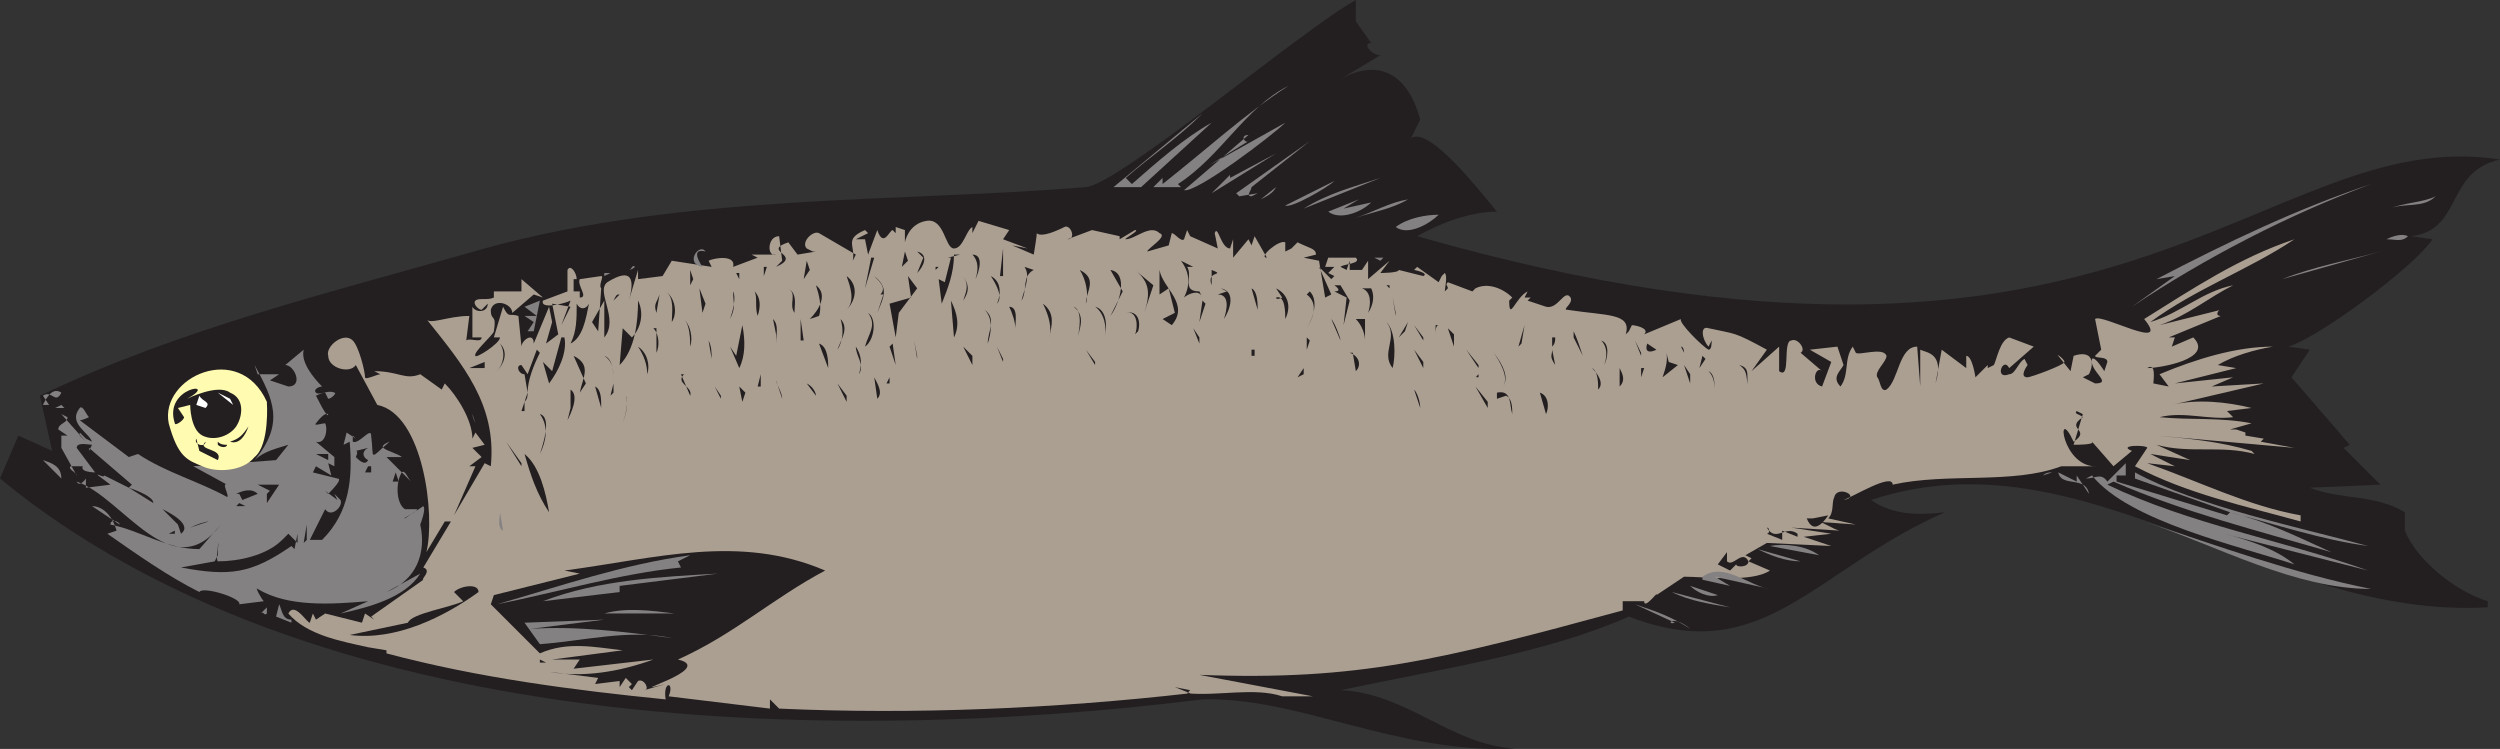
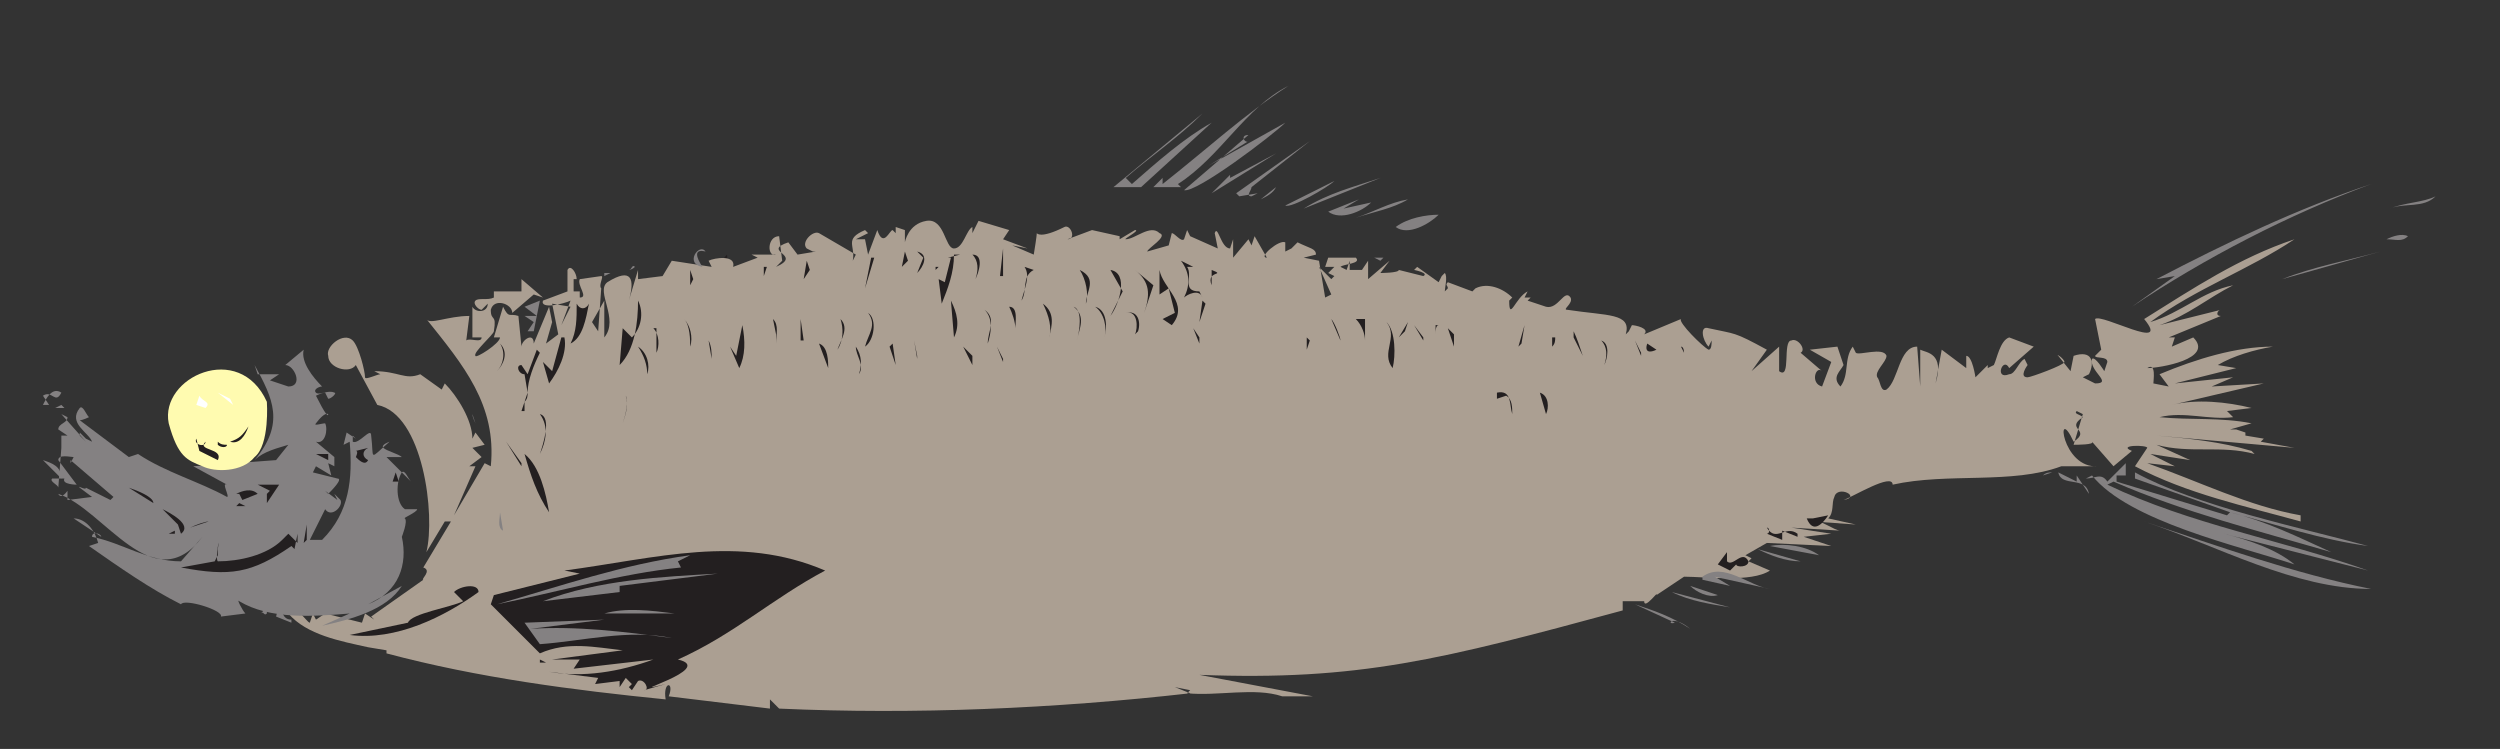
<svg xmlns="http://www.w3.org/2000/svg" width="611.25" height="183.111">
  <rect width="100%" height="100%" fill="#333333" stroke="none" />
  <path fill="#231f20" fill-rule="evenodd" d="M216.75 59.25c-1.5-.75-1.5 1.5-3 1.5l3 1.5v-1.5s1.5.75.75.75l.75-2.25-1.5.75v-.75m-27 11.25.75-3.75-.75-.75v4.5m-38.25 0c.75.75 1.5-.75 2.25-1.5l-2.25 1.5m9.75-.75v.75c.75-.75.75-2.25.75-3l-1.5.75.75 1.5m14.25-1.5c-2.25-3 3-3 2.25-6-2.25 2.25-3 5.25-3.75 7.5l1.5-1.5m-30.75 21c.75-2.25 1.5-5.25 1.5-7.5 0 2.25-.75 5.25-1.5 7.5m199.5-21L342 66l-1.5 1.5c1.5-.75 3 0 3.75.75m-3.75-.75s-.75 0-.75.75l.75-.75M135 78.75c0-.75 0-.75-.75-.75l.75.75m-.75 15c-.75.75-.75 2.25-.75 3.75 0-1.5.75-3 .75-3.75m288 42.75c2.25.75 3.75.75 5.25.75-1.5-.75-3.75-.75-5.25-.75m-300 3c3-7.5 1.5-16.5-2.25-24 .75 2.25 1.5 15.75 1.5 17.25l-2.25-1.5-.75 1.5-.75 9.75 12.75-3h-8.25" />
-   <path fill="#231f20" fill-rule="evenodd" d="M346.5 57.75c5.25-3 12.75-6 19.5-6-3.75-4.5-16.5-21-21-18l2.25-4.5c-3-11.25-10.5-15.75-21-9l11.25-6.75c-2.25 0-4.5-3-2.25-3l-3.75-5.25V0c-13.5 7.5-57.75 45-66 45.75-45 3.75-98.25 1.5-147 15-36.75 10.5-74.25 19.5-108.75 36l3 13.5-8.25-3.75L0 117c76.5 63 203.25 65.25 294 54 23.25-.75 48 13.5 76.5 12-15.75-.75-26.25-13.5-42.75-14.25 24.75-5.25 50.25-9 70.5-18 33 12.75 45-11.25 77.25-25.5-6 .75-12.75.75-18-3 51.75-17.25 96.75 29.25 150.75 26.25V147c-7.5-2.25-17.25-9.75-20.25-17.25v-4.5c-7.5-4.5-15.75-3-23.25-6l17.25-.75-9-9 1.5-.75-4.5-5.25-9.75-11.25 4.5-6.75-5.25-.75c7.5-2.25 30.75-19.5 35.25-26.25l-5.25-.75c12.75-1.5 8.25-15.75 21.75-18.75-58.5-9-91.5 68.25-264.75 18.75" />
  <path fill="#ab9f92" fill-rule="evenodd" d="M525.75 78.75c7.5-2.25 12.75-7.5 20.25-9-6 3-11.25 7.5-18 9.75l15-3.75c-.75 0-1.5 1.5 0 1.5l-12.75 5.25h1.5l-.75 2.25 5.25-2.25C541.5 87.75 528 90 525 90c2.25-1.5 1.5 3 1.5 3.75l3.75.75-2.25-3c9-3.75 18.75-6.75 27.75-6.75-4.5.75-9.75 2.25-13.5 4.5l4.5.75-15 3.75 14.25-1.5-5.25 2.25 12.75-.75L531 99c6-1.5 13.5-.75 19.5.75l-6 .75 1.5 1.5c-6 .75-12-1.5-18 0 7.5.75 15 0 22.5 1.5l-5.25 1.5h1.5l2.25.75v.75l4.5.75-.75.75 8.25 1.5-33.75-3c8.25.75 15.75 1.5 23.25 3.75l.75.75c-8.25-2.25-15.75 0-24-2.25l8.25 3.75-9.75-1.5 6 3-6.75-.75c12.75 4.5 24.75 10.5 37.5 12.75v1.5c-13.5-3.75-27.75-6.75-40.5-13.5l3-4.5c0-.75-7.5-.75-3.75.75l-4.5 3.75-5.25-6c.75.75-3.75.75-4.5.75l2.25-7.5-1.5-.75c-.75.75.75.75 1.5 1.5-4.5 3 2.25 3-2.25 6-4.5-9.75-3 6.75 6 6h-9c-12 4.5-27.75 1.5-41.25 4.5 0-3-9.75 3-12 3.75 4.5-.75-1.5-3.75-2.25-.75-.75 1.5 0 3.75-1.5 5.25l6.75 1.5-10.5-.75c1.5-.75 5.25 2.25 6.75 2.25l-12-.75 9.75 1.5-6.75.75 6.75 2.25-15.75-.75-5.25 3 1.5.75-.75.75 5.25 2.25c-4.5 3-15.75 1.5-21 1.5l-6.75 4.5c.75-1.5-3 3.75-3 1.5h-5.25v2.25c-44.25 12-64.5 17.25-103.5 15.75l27.75 5.25h-7.5c-6.75-2.25-15.75 0-23.25-.75l.75-.75-3.75-.75 3.75 1.5c-33 3.75-67.5 5.25-100.5 3.75l-2.25-2.25v2.25l-24.75-3c1.5-3.75-1.5-3.75-.75.75-22.5-2.25-45.75-5.25-68.25-11.25V159l-4.5-.75c-6.75-1.5-15-3-19.5-8.25 1.5-3 4.5 2.25 5.25 2.25l.75-2.25.75 1.5 2.25-1.5 9 2.25.75-2.25 2.25 1.5-.75-.75 12.75-9c-.75 0 2.25-2.25 0-3l6.75-11.25h-1.5l-4.5 7.5c2.25-9-.75-33.75-12-36L87 89.25c-1.5 2.25-6.75.75-6.75-2.25-.75-2.25 3.75-6 6-3.75 1.5 1.5 3 7.5 3 9 0 .75 3-.75 3.75-.75l-1.5-.75c6 0 7.5 2.25 11.25.75l5.25 3.75.75-1.5c3 3 6.75 9 6.75 13.5l.75-1.5 2.25 3-3 .75 2.25 2.25-3 2.25h1.5L111 126l7.5-12.75 1.5.75c1.5-15-6.75-24.75-15.75-36 .75 1.5 5.25-.75 10.5-.75l-.75 6c.75-.75 3.75.75 3.75-.75h-2.25V75c.75 1.5 3.75 1.5 3.75-.75l-1.5 1.5c-.75 0-2.25-1.5-1.5-2.25s3 0 4.5-.75v-1.5h6.75v-3l5.25 4.5-2.25-.75-5.25 4.5c0-2.25-4.5-3.75-5.25-.75 0 3 1.5.75.75 5.25 0 .75-5.25 5.25-4.5 6 0 .75 6-3 6-4.5h-1.5L123 75c1.5 3 1.5 1.5 3.75 2.25l.75 7.5c0-1.5 3-3.75 3-.75l3.75-9 .75 3.75-1.5 5.25 3-2.25-1.5-7.5 4.5.75-2.25 4.5 2.25-6c-1.5.75-7.5 2.25-6.75 0l6-2.25V66c.75-1.5 2.25.75 2.25 2.25h-.75v3h1.5v1.5c2.25 0-.75-3 0-4.5l5.25-.75c.75 0-.75 2.25 0 3l-.75 10.5-1.5-2.25 3-5.25v9c3.75-4.5-2.25-11.25.75-13.5 6-3.75 6.75-.75 5.25 4.5L156 66v2.25l6-.75 2.25-3.75 9.75 1.5-.75-1.5c1.5-.75 6.75-1.5 6 1.5l6-2.25-1.5-.75h6c-2.25.75-2.25-4.5.75-4.5l.75 6-1.5 1.5c6.75-3-3.75-3.75 3-6l2.25 3 4.5-.75h-.75l-1.5-.75c-1.5-1.5 1.5-4.5 3-3.75l9 5.25-.75 1.5c.75-3.75-2.25-5.25 3-7.5l.75.75-3 1.5h2.25l.75 3.75 2.25-6c1.5 4.5 3 0 3.75 0l.75.75v-1.5l2.25.75v3s.75-4.5 5.25-5.25 4.5 6.75 6.75 6.75 3-4.5 4.5-5.25V57l1.5-3 7.5 2.25-1.5 2.25 6 2.25-3.75-.75 5.25 2.25c.75-4.5.75-5.25.75-5.25s.75 1.5 6.75-1.5c1.5-.75 3 3 .75 3l6-2.25 6.75 1.5v.75l3.75-2.25c1.5 0-3 2.25-2.25 2.25 2.25 0 6-3.75 8.25-1.5 2.25.75-3 3.75-3 4.5l5.25-1.5.75-3c.75 0 2.25 2.25 3 1.5l.75-2.25.75 1.5 6.75 3L297 57c.75-2.25 1.5 3.75 3.75 3.75l.75-2.25V63l3.75-4.5.75 1.5.75-2.25 3 5.25c-2.25 0 3-4.5 4.5-3.75v2.25l1.5-.75 1.5-1.5c3 1.5 4.5 1.5 4.5 3l-3 .75 3.75.75 1.5 9 1.5-.75-3-6.75 3 3 .75-.75-1.5-.75 1.5-1.5H324l.75-2.25h6.75c1.5 1.5-3 1.5-3.75 2.25l1.5.75.75-2.25V66h3l1.5-2.25v4.5l5.25-4.5-2.25 3s4.5 0 4.5-.75l6 1.5c1.5-.75-2.25-1.5-2.25-1.5l.75-.75 5.25 3.75.75-1.5.75-.75c.75.75 0 3.75 0 4.5l.75-.75c0-.75-.75-.75 0-1.5l6 2.25.75-.75c3-1.5 6.75 0 9 2.25l-.75.75c0 5.25 1.5-.75 4.5-2.25l-.75 1.5h1.5l-.75.75L378 75c3 .75 4.5-4.5 6-2.25.75 1.5-2.25 3-.75 3 9.75 1.5 15.75.75 14.25 6l.75-.75.75-1.5c.75 0 4.5.75 3 2.25l9-3.75c-.75.75 5.25 6.75 6.75 7.5.75 0 .75-1.5.75-2.25l-.75 1.5c-1.5-1.5-2.25-5.25 0-4.5 6.75 1.5 6 .75 14.25 5.25l-3.75 5.25 6.75-6v6c3 2.25.75-7.5 3-7.5 1.5-.75 3.75 2.25 2.25 3l5.25 4.5c-1.5-1.5-3 3 0 3.75l2.25-6-5.25-3 6.75-.75 1.5 4.5c-.75 1.5-3 3-.75 5.25 2.25-3 .75-6.75 3-9.75l.75 1.5c.75.75 6.75-1.5 7.5.75 0 1.5-3 3.75-2.25 5.25.75.75.75 3.75 2.25 3 3-2.25 3-10.5 7.5-10.5l.75 9.75v-9c1.5.75 6 .75 3.75 8.25l1.5-8.25 6 4.5v-3c1.5 0 2.25 5.25 2.25 5.25l3-3V90l1.5-.75c.75-1.5 1.5-6 3.75-6.75l6 2.25-6 5.25c-1.5-3-3.75 3 0 1.5 1.5 0 2.25-3 3.75-3.75l.75 1.5s-2.25 3 0 3c.75 0 9-3 9-3.75s-2.25-2.25-1.5-1.5l3 3.75L507 87c4.5-1.5 5.25 1.5 3.75 4.5l-1.5.75 3 1.5c4.5 0-1.5-3-.75-6 .75-.75 3 3 3 3l.75-2.25c0-1.5-3-.75-3-1.5l1.5-1.5-1.5-7.5c1.5-1.5 18.75 8.25 12 0 12-7.5 23.25-15 36.75-19.5-11.25 7.5-24 12-35.25 20.25" />
  <path fill="#231f20" fill-rule="evenodd" d="m129 91.5-1.5-2.25c-1.5 0-.75 2.25.75 2.25L129 96c0-3 1.5-6.75 3-9.75l-.75-.75-2.25 6m-.75 9v-2.25l-.75 2.25zM129 96l-.75 2.25c.75-.75.75-1.5.75-2.25m1.5-12c.75 0 .75.75.75 1.5 0-.75 0-1.5-.75-1.5m4.5 6.75-2.25-2.25 1.5 5.25c2.25-3 4.5-7.5 3.75-11.25h-.75L135 90.75" />
  <path fill="#848182" fill-rule="evenodd" d="M315 21c-10.5 5.25-16.5 17.25-27 24l.75.75H282l2.25-2.25V45c10.5-8.25 20.25-17.25 30.75-24m-39.75 22.5 1.5 1.5c6-5.25 12.75-11.25 19.5-15L279 45.75h-6.75l21.75-18c-6 6-12.75 10.5-18.75 15.75m14.25 3L305.25 33c-2.25 0-.75 2.25 0 1.5l-9.75 6L314.25 30c-3 3-21.75 17.25-24.75 16.5m12.75.75 18-12.75L306 45.75c0 .75-1.5 2.25 0 2.25l1.5-.75-4.5.75-.75-.75m24-10.5-8.25 4.5 8.25-4.5m-30 10.5 4.5-4.5v.75l11.25-6-15.75 9.75m34.5-9-8.25 4.5 8.25-4.5m-12 12.75c6-3.75 12-5.25 18.75-7.5L318.75 51m-4.5-.75 12-6c-1.5 1.5-10.5 6.75-12 6M579.75 45c-20.25 7.5-40.5 18-58.5 30l10.5-7.5-4.5.75c17.25-9 34.5-17.25 52.5-23.25m-262.5.75-4.5 3 4.5-3m-9 3 3.75-3c-.75 1.5-2.25 2.25-3.75 3M595.5 48c-3 3-7.5 1.5-11.25 3 3.75-1.5 8.25-1.5 11.25-3m-267 3 6.75-1.5c-2.25 2.25-7.5 4.5-10.5 2.25l7.5-3L328.5 51m3 2.25c4.5-1.5 8.25-3.75 12.75-4.5-3.75 2.25-8.25 3-12.75 4.5m20.25-.75c-2.25 2.25-7.5 5.25-10.5 3 3-2.25 7.5-3 10.5-3M564 56.25l-2.25 1.5 2.25-1.5m24.75 1.5c-1.5 1.5-3 .75-5.25.75 1.5-.75 3.75-1.5 5.25-.75m-408.75 3-.75 2.25.75-2.25" />
  <path fill="#231f20" fill-rule="evenodd" d="m244.5 67.5.75-6.75v6.75zm0 0" />
  <path fill="#848182" fill-rule="evenodd" d="M172.5 61.5c-3-.75-2.25 1.5-.75 3.75-4.5-.75-.75-6 .75-3.75M558 68.25c7.5-3 15.75-4.5 24-6.75l-24 6.75" />
  <path fill="#231f20" fill-rule="evenodd" d="m222 63.75-1.5 1.5.75-3.75zm2.25 3 1.5-3.75-1.5-1.5c3 .75 1.5 3.75 0 5.25m9-4.5c0 4.5-1.5 8.25-3 12l-.75-6 1.5.75 1.5-6h-.75l3-.75h-1.5m5.25 6c.75-2.25.75-4.5-.75-6 3 0 1.5 4.5.75 6" />
  <path fill="#848182" fill-rule="evenodd" d="M337.5 63.75 336 63h2.25zm0 0" />
  <path fill="#231f20" fill-rule="evenodd" d="m213.75 63-2.25 7.5L213 63Zm58.5 0 .75 2.25-.75-2.25m12 0 3 .75-3-.75m-87.75 5.25.75-4.5L198 66Zm8.25-4.5-2.25 6.75 2.25-6.75m85.5 1.5c1.5 2.25-1.5 6 3 6l.75 1.5c-.75-2.25-3.75-.75-4.5 0 1.5-3 1.5-6-.75-9l3 1.5h-1.5" />
  <path fill="#848182" fill-rule="evenodd" d="M155.25 65.25c-.75.75-1.5.75-1.5.75.75 0 .75-1.5 1.5-.75" />
  <path fill="#231f20" fill-rule="evenodd" d="M228.75 66v-.75h.75zm24 0c-3 1.5-1.5 5.25-3 7.5.75-3 2.25-6 .75-8.25l2.25.75m-66 1.5v-2.25h.75zm-18 2.25V66l.75 2.25zm105.75 1.5-3 6c2.25-3 4.5-10.5 0-11.25l3 5.25m12 8.25-2.25-1.5 3-1.5-1.5-6-2.25 1.5v-6c.75 4.5 7.5 8.25 3 13.5m9.75-9.75V66c3.75 1.5-1.5 0 0 3.75m-30.75 4.5c0-3 3-6-1.5-8.25 1.5 2.25 2.25 6 1.5 8.25m16.5-4.5-2.25 6.75c1.5-4.5 1.5-7.5-2.25-10.5l4.5 3.75" />
  <path fill="#848182" fill-rule="evenodd" d="M147.75 67.5v-.75h1.5zm0 0" />
-   <path fill="#231f20" fill-rule="evenodd" d="M180.75 66.75v1.5l-.75-1.5h.75m113.25 0 1.5 1.5-1.5-1.5m-69.75 3.75-4.5 6-.75 6-1.5-8.25 5.25-1.5-.75-5.25 2.25 3m11.25 3c.75-2.25 1.5-3.75 0-6 1.5 2.25 1.5 3.75 0 6M207 75.75c2.25-2.25.75-6 0-8.25 3 2.25 2.25 6 0 8.25m7.5.75L216 72h-.75c1.5-1.5 0-3-1.5-4.5 3.75 3 2.25 5.25.75 9m29.25-2.25c.75-1.5 1.5-5.25-1.5-6.75 1.5 2.25 3 5.25 1.5 6.75m-78.75-6 1.5.75-1.5-.75m88.5 0 2.25.75-2.25-.75m-53.25 9L198 78c2.25-2.25 4.5-6 1.5-8.25.75 2.25 1.5 5.25.75 7.5m127.5-7.5L330 73.5l-1.5 6 .75-6.75-3-1.5c2.25 0 0-1.5 0-1.5h1.5m12 .75-.75-.75h.75zm-145.5 6c-1.5-2.25.75-4.5-1.5-6 2.25 1.5 1.5 3.75 1.5 6m105 1.5c.75-2.25 1.5-6-1.5-6l2.25-.75-1.5-.75c3.75.75 2.25 5.25.75 7.5m8.25-2.25L306 70.5c1.5.75 1.5 3.75 1.5 5.25m27.75-5.25c.75 1.5.75 3.75-.75 6 .75-2.25.75-5.25-1.5-6h2.25m-163.5 6-.75-6 1.5 3.75zm142.5 1.5c0-1.5 0-6-2.25-5.25 0 .75 1.5 0 1.5 0L312 70.5c3 1.5 3.75 4.5 2.25 7.5m-150 .75c0-2.25.75-6-1.5-7.5 2.25 1.5 3 5.25 1.5 7.5M178.5 78c1.5-3 .75-3.75.75-6.75.75 1.5 0 4.5-.75 6.75m6.75-.75c-.75-2.25 0-4.5-.75-6 1.5 1.5 1.5 3.75.75 6m134.25 3c1.5-2.25 3-6 0-8.25l.75-.75c2.25 2.25.75 6.75-.75 9M151.5 72l-1.5 1.5c.75-1.5.75-1.5 1.5-1.5m9 4.5c-.75-2.25 0-2.25.75-4.5l-.75 4.5m64.5-3.75 2.25 4.5-2.25-4.5m116.25 4.5-.75-4.5.75 3.75zm0 0" />
  <path fill="#848182" fill-rule="evenodd" d="m132 73.5-1.5 7.5H129l1.5-2.25-2.25-1.5h3l-3-2.25 3.75-1.5" />
  <path fill="#231f20" fill-rule="evenodd" d="m151.5 89.25.75-9 2.25 2.25c2.25-2.25 3-6 1.5-9 0 5.25-.75 12-4.5 15.75m141.75-10.5.75-5.25.75.75zm-106.5-5.25.75 1.5-.75-1.5m46.5 9c1.5-3 .75-6-.75-9l.75 9M144 74.25c-.75 3.75-1.5 8.25-4.5 9.75 1.5-3 1.5-6 1.5-9.75.75 1.5 2.25 1.5 3 0m112.5 8.25c.75-2.25 0-5.25-1.5-8.25 3 2.25 2.25 5.25 1.5 8.25m6.75.75c.75-2.25 1.5-7.5-.75-8.25 3 2.25 1.5 5.25.75 8.25m-15-3c0-1.5-.75-3.75-1.5-5.25 2.25 0 1.5 3.75 1.5 5.25M270 82.5c.75-2.25 0-6-2.25-7.5 3 .75 3 5.25 2.25 7.5M241.5 84c.75-2.25 1.5-6-.75-8.25 3 2.25.75 5.25.75 8.25m36.75-3-.75.75c.75-1.5.75-6-2.25-5.25 3-.75 3.75 2.25 3 4.5m-66.75 3.75c.75-3 3-5.25.75-8.25 2.25 1.5 1.5 6.75-.75 8.25M189.75 84v-2.25L189 78c1.5 1.5.75 3.75.75 6m6-.75V78l.75 5.25zm9 2.25c1.5-2.25 1.5-5.25.75-7.5 2.25 2.25 0 5.25-.75 7.5m129-2.25c0-1.5-.75-3.75-2.25-5.25h2.25v5.25m-165 1.5c0-1.5 0-5.25-1.5-6.75 1.5 1.5 2.25 4.5 1.5 6.75m159-1.5L325.5 78c.75.75 2.25 4.5 2.25 5.25M312 78.75l.75 3.75-.75-3.75M340.5 90c-3-3.75 1.5-7.5-1.5-11.25C341.25 81 341.25 87 340.5 90m1.5-7.5 2.25-3.75-.75 2.25zm-165.75-3 .75 5.25-.75-5.25M348 83.25l-2.25-3.75 2.25 3zM180.75 90l-2.25-5.25L180 87l1.5-7.5c.75 3.75.75 7.5-.75 10.5m171-10.5c-.75 0-.75 1.5-.75 2.25V79.5h.75m19.5 5.25 1.5-5.25L372 84Zm-210.75 1.5c.75-1.5.75-4.5-.75-6h.75v6M293.25 84l-1.5-3.75 1.5 2.25zm62.25.75-1.5-4.5 1.5 1.5zm4.5-4.5 2.25 3-2.25-3M387 87l-2.25-4.5V81c.75 1.5 1.5 3.75 2.25 6m-81.75-5.25.75 1.5-.75-1.5m-67.5.75.75 2.25-.75-2.25m81.75 3v-3l.75.75zm60.75-3c0 .75 0 1.5-.75 2.25V82.5h.75m-156 5.25-.75-4.5.75 3.75zm168 1.5c.75-2.25.75-4.5-.75-6 2.25.75 1.5 4.5.75 6M174 87.75l-.75-4.5c.75 1.5.75 3 .75 4.5M401.25 87l-1.5-3.75 1.5 3zM121.5 90.75c1.5-1.5 2.25-4.5.75-6.75 2.25 2.25.75 5.25-.75 6.75m63-6.75.75 3.75-.75-3.75m18 6c0-1.5 0-5.25-2.25-6l2.25 6m16.5-.75-1.5-4.5.75-.75zm186-3.75c-1.5.75-3 .75-2.25-1.5l2.25 1.5m-246.75 6c.75-2.25 0-5.25-2.25-6.75 1.5 2.25 2.25 4.5 2.25 6.75m51.75 0c1.5-2.25-.75-4.5-.75-6.75 1.5 2.25 1.5 4.5.75 6.75m35.25-3-1.5-3.75 1.5 3zm12-3.75 2.25 3.75-2.25-3.75m154.5 1.5-.75-1.5c.75 0 .75 1.5.75 1.5m9 4.5 2.25-6-2.25 6m-183-1.5-2.25-4.5 2.25 2.25zm12.75-4.5 2.25 3.75-2.25-3.75m98.25 0 .75 1.5-.75-1.5" />
-   <path fill="#848182" fill-rule="evenodd" d="M78.75 94.5c-.75 0-2.25.75-1.5 1.5s3-.75 4.5 0c.75 0-.75 1.5-1.5 1.5L79.5 96c-.75 0-2.25.75-2.25.75 2.25 4.5 3 5.25 3 4.5 0 0-.75-.75-3 2.25-.75.75 1.5 0 2.25 0 .75 1.5 0 5.25-2.25 4.5l4.5 3.75V114l-1.5-.75.75 3-3.75-2.25-.75 1.5 6 1.5c1.5 0-1.5 3-2.25 3.75l-.75-.75 3 2.25-.75-1.5 1.5 1.5c.75 1.5-2.25 4.5-3.75 2.25l-3.75 7.5h3c6.75-6.75 7.5-15 6.75-24l-1.5.75.75-3 2.25 1.5-.75-.75v1.5c1.5.75 4.5-3.75 4.5-1.5.75 6-.75 6 4.5 1.5 0 0-2.25.75-1.5 1.5s3.75 1.5 4.5 2.25H94.5l6 6c-.75-.75-1.5-3-2.25-2.25-1.5 2.25-1.5 7.5.75 9h3c0 .75-3.75 2.25-3 2.25l4.5-3c.75.75-.75 4.5-.75 4.5 1.5 6.75-.75 13.5-8.25 16.5l8.25-4.5c-3.75 6-12.75 8.25-19.5 9.75l6.75-3c-9 .75-19.5 1.5-27-3-.75-.75.75 2.25 1.5 3l-6 .75c.75-1.5-9-4.5-9.75-3-7.5-3.75-15-9-22.5-14.25l2.25-.75c-.75-3-3-6-6-6l6.75 4.5c0-.75-2.25-1.5-2.25 0 7.5 1.5 13.5 6 21.75 6l5.25-6c-12 15.75-24-6.75-35.25-10.5.75 1.5 2.25-.75 2.25-.75v2.25l6-.75-3-2.25c-.75-.75 1.5.75 1.5 0l6 3 .75-.75-10.5-9v.75l.75-1.5c-.75 0-3.75-.75-3.75.75l4.5 6s-3.75 0-3-1.5h1.5-4.5c-.75.75 1.5 1.5 1.5 2.25L15 109.5v-3h1.5l-2.25-1.5c0-1.5 2.25-1.5 2.25-3l-1.5-.75 6 6.75-1.5-1.5v-.75l1.5 1.5 1.5.75c-.75-2.25-6-4.5-3-8.25.75-.75 1.5 1.5 2.25 2.25 0 0-1.5.75-2.25.75l12 9 2.25-.75c6.75 4.5 15 6.75 21.75 10.5.75 0-1.5-3.75 0-3l-8.25-4.5 20.25-1.5 3-3.75c-2.25.75-6 1.5-8.25 3.75 7.5-9 4.5-15 0-23.25L63 91.5h5.25L66 93l4.5 1.5c3.75 0 1.5-5.25-.75-5.25l4.5-3.75c-.75 3 2.25 6.75 4.5 9" />
-   <path fill="#231f20" fill-rule="evenodd" d="m127.5 85.5-.75 3 .75-3m178.5 0h.75V87H306v-1.5m42 4.5-2.25-4.5 2.25 3zm13.5 0-3-4.5 3 3.75zm18.75-.75c-1.5-2.25-.75-2.25-.75-3.75l.75 3.75M195 85.5l.75 3.75-.75-3.75m36 0 .75 4.5-.75-4.5m36.75 3.75-2.25-3.75 2.25 3zm84-3.75 2.25 6-2.25-6m56.25 3 2.25.75-3.75 3c.75-2.25 1.5-4.5.75-6.75l.75 3m-76.5 2.25-.75-4.5H330c2.25.75 3 3 1.5 4.5m36 3.75c1.5-2.25 0-5.25-2.25-8.25 1.5 2.25 3.75 6 2.25 8.25m48.75-7.5.75.75-1.5 2.25.75-3-2.25-.75 2.25.75m-274.5 9 1.5-2.25-3-6.75c4.5 2.25 2.25 5.25 1.5 9m24-9 .75 2.25-.75-2.25m205.5 0 2.25 3-2.25-3M150 93c0-1.5 0-5.25-2.25-6 2.25 1.5 2.25 3.75 2.25 6m-35.25-3 3.75-1.5V90Zm298.5 3.75-1.5-4.5 1.5 2.25zm14.25.75c-.75-2.25 0-3.75-2.25-5.25 3 .75 1.5 3 2.25 5.25" />
+   <path fill="#848182" fill-rule="evenodd" d="M78.75 94.5c-.75 0-2.25.75-1.5 1.5s3-.75 4.5 0c.75 0-.75 1.5-1.5 1.5L79.5 96c-.75 0-2.25.75-2.25.75 2.25 4.5 3 5.25 3 4.5 0 0-.75-.75-3 2.25-.75.75 1.5 0 2.25 0 .75 1.5 0 5.25-2.25 4.5l4.5 3.75V114l-1.5-.75.75 3-3.75-2.25-.75 1.5 6 1.5c1.5 0-1.5 3-2.25 3.75l-.75-.75 3 2.25-.75-1.5 1.5 1.5c.75 1.5-2.25 4.5-3.75 2.25l-3.75 7.5h3c6.75-6.75 7.5-15 6.75-24l-1.5.75.75-3 2.25 1.5-.75-.75v1.5c1.5.75 4.5-3.75 4.5-1.5.75 6-.75 6 4.5 1.5 0 0-2.25.75-1.5 1.5s3.75 1.5 4.5 2.25H94.5l6 6c-.75-.75-1.5-3-2.25-2.25-1.5 2.25-1.5 7.5.75 9h3c0 .75-3.75 2.25-3 2.25c.75.75-.75 4.5-.75 4.5 1.5 6.75-.75 13.5-8.25 16.5l8.25-4.5c-3.75 6-12.75 8.25-19.5 9.75l6.75-3c-9 .75-19.5 1.5-27-3-.75-.75.75 2.25 1.5 3l-6 .75c.75-1.5-9-4.5-9.75-3-7.5-3.75-15-9-22.5-14.25l2.25-.75c-.75-3-3-6-6-6l6.75 4.5c0-.75-2.25-1.5-2.25 0 7.5 1.5 13.5 6 21.75 6l5.25-6c-12 15.75-24-6.75-35.25-10.5.75 1.5 2.25-.75 2.25-.75v2.25l6-.75-3-2.25c-.75-.75 1.5.75 1.5 0l6 3 .75-.75-10.5-9v.75l.75-1.5c-.75 0-3.75-.75-3.75.75l4.5 6s-3.75 0-3-1.5h1.5-4.5c-.75.75 1.5 1.5 1.5 2.25L15 109.5v-3h1.5l-2.25-1.5c0-1.5 2.25-1.5 2.25-3l-1.5-.75 6 6.75-1.5-1.5v-.75l1.5 1.5 1.5.75c-.75-2.25-6-4.5-3-8.25.75-.75 1.5 1.5 2.25 2.25 0 0-1.5.75-2.25.75l12 9 2.25-.75c6.75 4.5 15 6.75 21.75 10.5.75 0-1.5-3.75 0-3l-8.25-4.5 20.25-1.5 3-3.75c-2.25.75-6 1.5-8.25 3.75 7.5-9 4.5-15 0-23.25L63 91.5h5.25L66 93l4.5 1.5c3.75 0 1.5-5.25-.75-5.25l4.5-3.75c-.75 3 2.25 6.75 4.5 9" />
  <path fill="#fffbb0" fill-rule="evenodd" d="M65.25 98.25s.75 10.5-3 13.5c-3 3.75-9.75 3.75-12.75 2.25-3.75-1.5-6-2.25-8.25-10.5-2.25-11.25 17.25-20.25 24-5.25" />
-   <path fill="#231f20" fill-rule="evenodd" d="m317.25 92.25 1.5-2.25v1.5zM378 90l-.75 3 .75-3m12.75 5.25c1.5-1.5 0-3.75-1.5-5.25 1.5.75 1.5 3.75 1.5 5.25m5.25-.75V90c.75 1.5 1.5 3 0 4.5M384 90l-1.5 6 1.5-6m17.25 2.25V90h.75Zm18 3.75c0-.75 0 .75 0 0 0-1.5 0-3.75-1.5-5.25 1.5.75 1.5 3 1.5 5.25m-57.75-3.75c-.75 0-.75 0 0-.75v.75m-194.25-.75c-2.25 2.25 2.25 3 1.5 5.25l-2.25-5.25h.75m18 3 .75-3v3zM138 92.25l1.5 2.25-1.5-2.25m76.5 5.25-.75-5.25c.75 1.5 2.25 3.75.75 5.25m2.25-3.75.75-1.5v1.5zm-25.5 3.75-1.5-4.5c0 .75 1.5 3 1.5 4.5m8.25-.75-2.25-3c1.5.75 2.25 2.25 2.25 3m-50.25 0 .75-3V96Zm57.75 1.5-2.25-4.5 2.25 3zm146.25-4.5 3 5.25-3-5.25M45.75 97.5s7.5-3.75 10.5-1.5c3.75 1.5 3 6 1.5 8.25S52.5 108 49.5 106.5s-3-7.5-3-7.5l-3 .75L45 102c0 .75-2.25 2.25-2.25 1.5-3-9 11.25-10.5 3-6M147 99.75l-1.5-5.25c1.5.75 1.5 3 1.5 5.25m34.5-1.5-.75-3.75 1.5 1.5zm182.25 1.5-3-5.25 3 3.75zm-187.5-2.25-1.5-3 1.5 2.25zm-37.5 5.25.75-3v-4.5c2.25 1.5 0 6-.75 7.5m208.5-3-1.5-4.5c.75.75 1.5 3 1.5 4.5" />
  <path fill="#848182" fill-rule="evenodd" d="M15 96c-1.5 3-2.25-.75-4.5.75L12 99h-1.5c.75-1.5 2.25-4.5 4.5-3" />
  <path fill="#fff" fill-rule="evenodd" d="m57 99-3.75-3 3 1.5zm0 0" />
  <path fill="#231f20" fill-rule="evenodd" d="m338.25 96 .75 3.75-.75-3.75m31.5 5.25c0-1.5 0-3.75-1.5-4.5l-2.25.75V96c3.75-.75 3 3 3.75 5.25m4.5-5.25-1.5 1.5 1.5-1.5m3.75 5.25L376.5 96c2.25.75 2.25 3.75 1.5 5.25m-225.75 2.25c.75-2.25 1.5-4.5.75-6.75.75 1.5 0 4.5-.75 6.75m231-6.75L385.5 99l-2.25-2.25" />
  <path fill="#fff" fill-rule="evenodd" d="M50.25 99.75 48 99l.75-2.25c.75 1.5 3 1.5 1.5 3" />
  <path fill="#231f20" fill-rule="evenodd" d="m162 97.5 1.5 1.5-1.5-1.5" />
  <path fill="#848182" fill-rule="evenodd" d="M13.5 99.75 15 99l.75.75zm102.75 3.75-.75-2.25c0 .75.75 2.25.75 2.25" />
  <path fill="#231f20" fill-rule="evenodd" d="M132 111c1.5-3 2.25-6.75 0-9.75 3 .75.75 7.5 0 9.75m-75.75-3c2.25-.75 3-1.5 4.5-3.75-.75 2.25-2.25 4.5-4.5 3.75M78 105.75l.75.75-.75-.75M50.25 108c-2.25 2.25 4.5 1.5 3 4.5l-4.5-2.25-.75-3c-.75 1.5 2.25 2.25 2.25.75m5.25.75c0 .75-1.5.75-2.25 0V108c.75.75 1.5.75 2.25.75m72 5.25-3.75-6 3.75 5.25zm0 0" />
  <path fill="#848182" fill-rule="evenodd" d="m33 108.75 3.75 3-3.75-3" />
  <path fill="#231f20" fill-rule="evenodd" d="M90 109.5c-1.5.75-1.5 2.25 0 3-.75 1.5-2.25 0-3-.75 0 0 .75-1.5 0-1.5l3-.75m-9.75 3-3-1.5h3zm54 12.75c-3-4.5-4.5-9-6-14.25 3.75 3 5.25 9.75 6 14.25" />
  <path fill="#848182" fill-rule="evenodd" d="m15 117-4.5-4.5c2.25.75 4.5 1.5 4.5 4.5m502.5.75 27 8.25.75-.75L522 117v-1.5c15 8.25 40.5 13.5 57 18-11.25-1.5-22.5-5.25-33.75-8.25 9 2.25 16.5 6 24.75 9.75-18-5.25-36-9.75-53.25-17.25l-1.5.75c20.25 9.75 42.75 13.5 63.75 21l-35.25-9c6 1.5 12.75 3.75 17.25 7.5-13.5-4.5-40.5-10.5-49.5-21.75l-1.5.75c2.25 0 3.75-1.5 5.25.75l4.5-4.5v3h-2.25v1.5" />
-   <path fill="#231f20" fill-rule="evenodd" d="m134.25 114 2.25 2.25-2.25-2.25m-45 1.5L90 114h.75v1.5h-1.5" />
  <path fill="#848182" fill-rule="evenodd" d="m501.75 115.5-2.25.75c.75-.75 1.5-.75 2.25-.75m6 2.25v-1.5l3 4.5c-.75-4.5-6.75-1.5-7.5-5.25l4.5 2.25" />
  <path fill="#231f20" fill-rule="evenodd" d="m96 117.75.75-2.25.75 2.25zm0 0" />
  <path fill="#848182" fill-rule="evenodd" d="m16.5 117.75.75.75-.75-.75" />
  <path fill="#231f20" fill-rule="evenodd" d="M65.25 123v-2.25L66 120l-3-1.5h5.25l-3 4.5" />
  <path fill="#848182" fill-rule="evenodd" d="m512.25 118.5-.75-.75.75.75" />
  <path fill="#231f20" fill-rule="evenodd" d="m37.5 123-6-3.75c2.25.75 6 2.25 6 3.75m21.75-.75-.75-1.5h-.75c1.5-.75 3.75-1.5 5.25 0l-3.75 1.5m-1.5 1.5.75-.75 1.5.75Zm9 0-.75 1.5.75-1.5m-22.5 6.75-.75-2.25-3.75-3.75c1.5.75 7.5 3.75 4.5 6" />
  <path fill="#848182" fill-rule="evenodd" d="M123 129.75c-1.5-.75-.75-3-.75-4.5l.75 4.5" />
  <path fill="#231f20" fill-rule="evenodd" d="m120 126.75-1.5.75 1.5-.75m327-.75c-1.5 2.25-3.75 4.5-5.25.75h1.5L447 126" />
  <path fill="#848182" fill-rule="evenodd" d="M579.75 144c-18.75 0-37.5-10.5-55.5-16.5 18 6 36.75 12.75 55.5 16.5" />
  <path fill="#231f20" fill-rule="evenodd" d="M46.5 129c1.5-.75 3.75-1.5 4.5-1.5l-4.5 1.5m27.75 3.75.75-4.5V132Zm365.25-2.25v.75l-3.75-1.5V132l-3.75-1.5c.75 0 .75-1.5 0-1.5 2.25 3.75 4.5-.75 7.5 1.5m-398.25 0 1.5-.75v.75zm30 3c-9.75 6.75-15 7.5-27 5.25l8.25-1.5.75-1.5v-1.5c.75-4.5-.75 2.25 0 3 5.25 0 12-1.5 15.75-5.25l1.5-1.5 2.25 2.25v-2.25l-.75 3.75-.75-.75m351 3.75c1.5 1.5 3.75-3 5.25 0 0 1.5-3 1.5-3 .75l-1.5 1.5-3-1.5 2.25-3v2.25" />
  <path fill="#848182" fill-rule="evenodd" d="m444.75 135.75-12-2.25c3.75-.75 9 0 12 2.25m-4.5 1.5c-3.75 0-7.5-1.5-10.5-3l10.5 3m-21 3.75 3.75 2.25-6.75-1.5V141c5.25-3.75 11.25 2.25 16.5 3l-13.5-3m.75 4.5c-2.25.75-5.25-.75-6.75-2.25l6.75 2.25" />
  <path fill="#231f20" fill-rule="evenodd" d="M117 144.75c-8.25 6-20.25 12-31.5 10.5l14.25-3c.75-2.25 10.5-3.75 13.5-5.25l-2.25-2.25c1.5-1.5 6-2.25 6 0m-22.5 0-4.5 1.5 4.5-1.5" />
  <path fill="#848182" fill-rule="evenodd" d="M423 148.5c-4.5-.75-9.75-1.5-14.25-3.75L423 148.5m-8.25.75-9-3.75 9 3.75m2.25 3L404.25 147l12.75 5.25m-345.75-.75v.75l-3.75-1.5.75-3c.75 1.5.75 3.75 3 3.75m342 2.25c-4.5-3.75-6-.75-3.75-1.5l-9.75-4.5c4.5 1.5 9 3 13.5 6m-348-3.75c-.75.75-.75-.75-1.5 0l1.5-1.5v1.5m86.25 1.5h-2.25c.75-.75 1.5.75 2.25 0" />
  <path fill="#231f20" fill-rule="evenodd" d="M135.75 155.25c3-.75 6-.75 9 0h-9M133.5 162H132v-.75l1.5.75" />
  <path fill="#848182" fill-rule="evenodd" d="m161.25 163.5-.75-.75c1.5 0 1.5 0 .75.75m-1.5 2.25-.75.75-1.5-1.5c.75 0 1.5 0 2.25.75" />
  <path fill="#231f20" fill-rule="evenodd" d="M165 147c-13.5 1.5-26.25 2.25-39 4.5l-.75-.75c13.5-3.75 27-.75 39.75-3.75" />
  <path fill="#231f20" fill-rule="evenodd" d="M165.75 161.25c13.5-6 23.25-15 36-21.75-21-9-41.25-3-63.75 0l3.75.75-21 5.25-.75 2.25 12 12c6.75-3 13.5-1.5 20.25-.75L135 161.25h6.75l-1.5 2.25 19.5-2.25c-8.25 3-17.25 4.5-25.5 3l12 1.5-.75 1.5 6-.75v1.5l1.5-2.25 1.5 1.5-.75.75.75.75 1.5-2.25c1.5-.75 3 2.25 1.5 2.25l5.25-1.5c-12 3 12.75-3.75 3-6" />
  <path fill="#848182" fill-rule="evenodd" d="M166.5 138.75c-15 1.5-30 6-45 9 15.75-4.5 30.75-9.75 47.25-12l-3 1.5.75 1.5m9 1.5-24 3v1.5L132.75 147c13.5-5.25 29.25-6 42.75-6.75M147.75 150c5.25-1.5 11.25-.75 17.25 0h-17.25m0 1.5-18 2.25c11.25-.75 23.25.75 34.5 2.25-10.5-2.25-21.75.75-32.25 1.5l-3.75-5.25 19.5-.75" />
</svg>